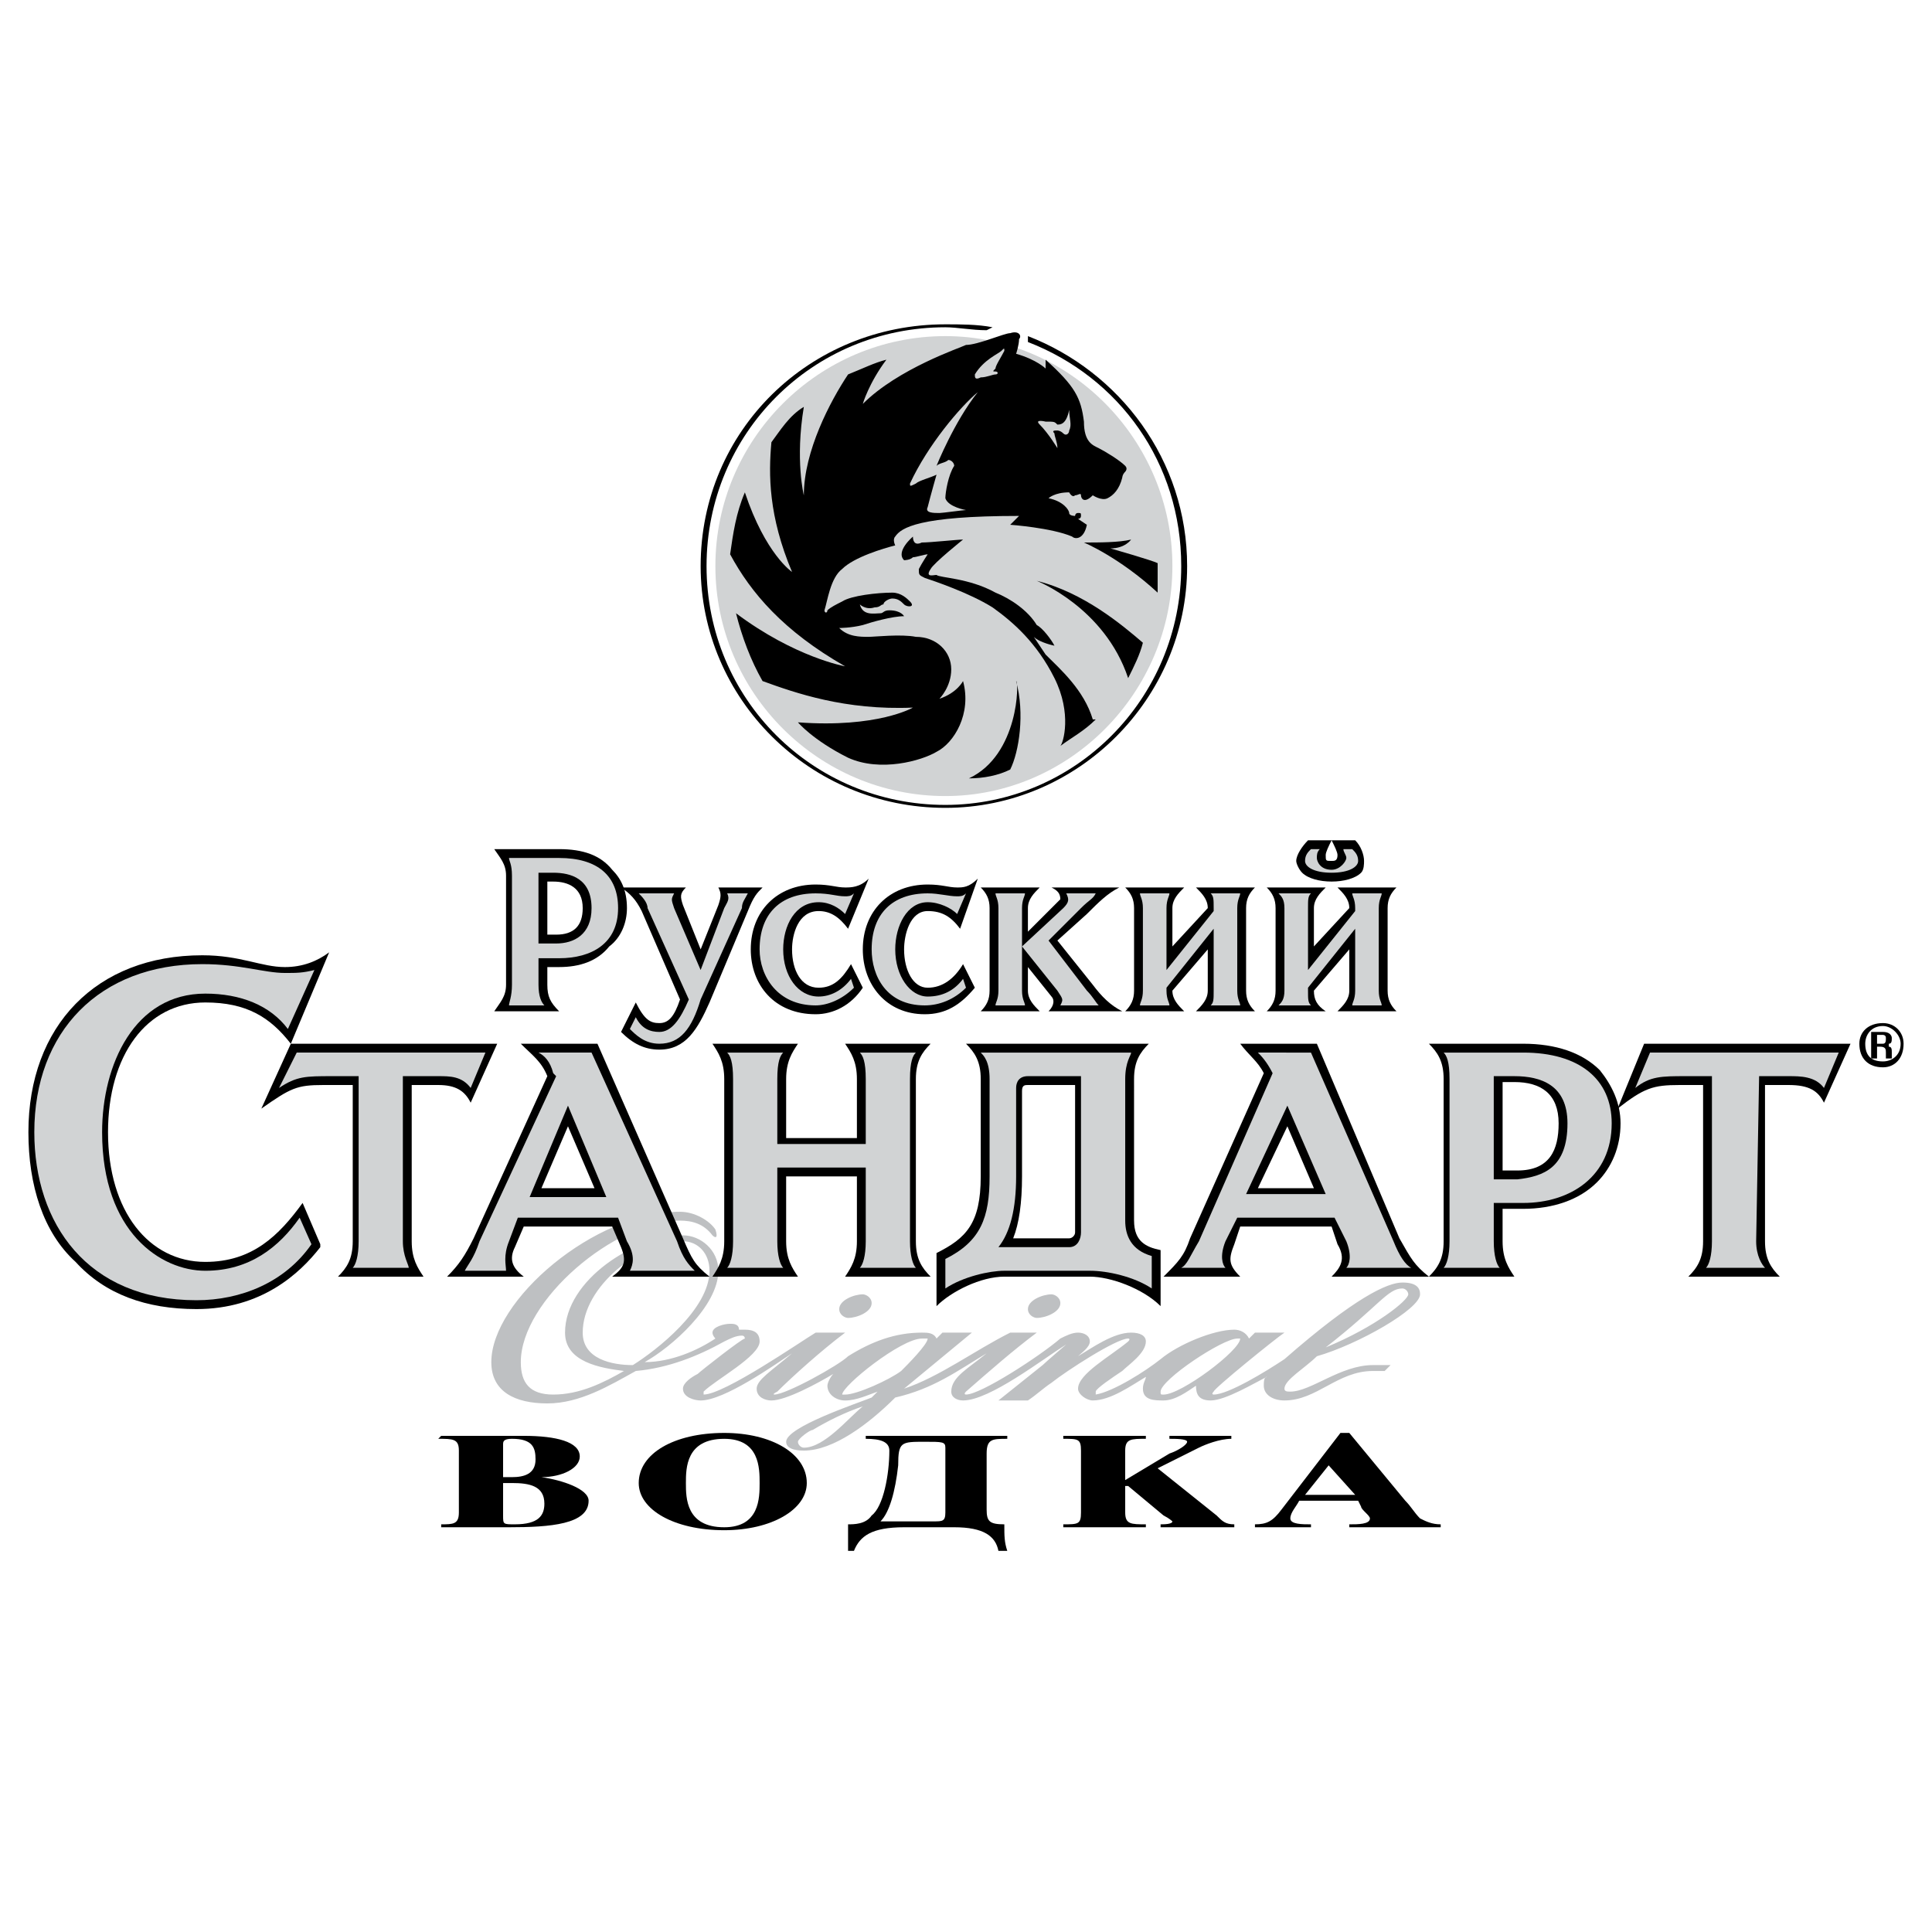
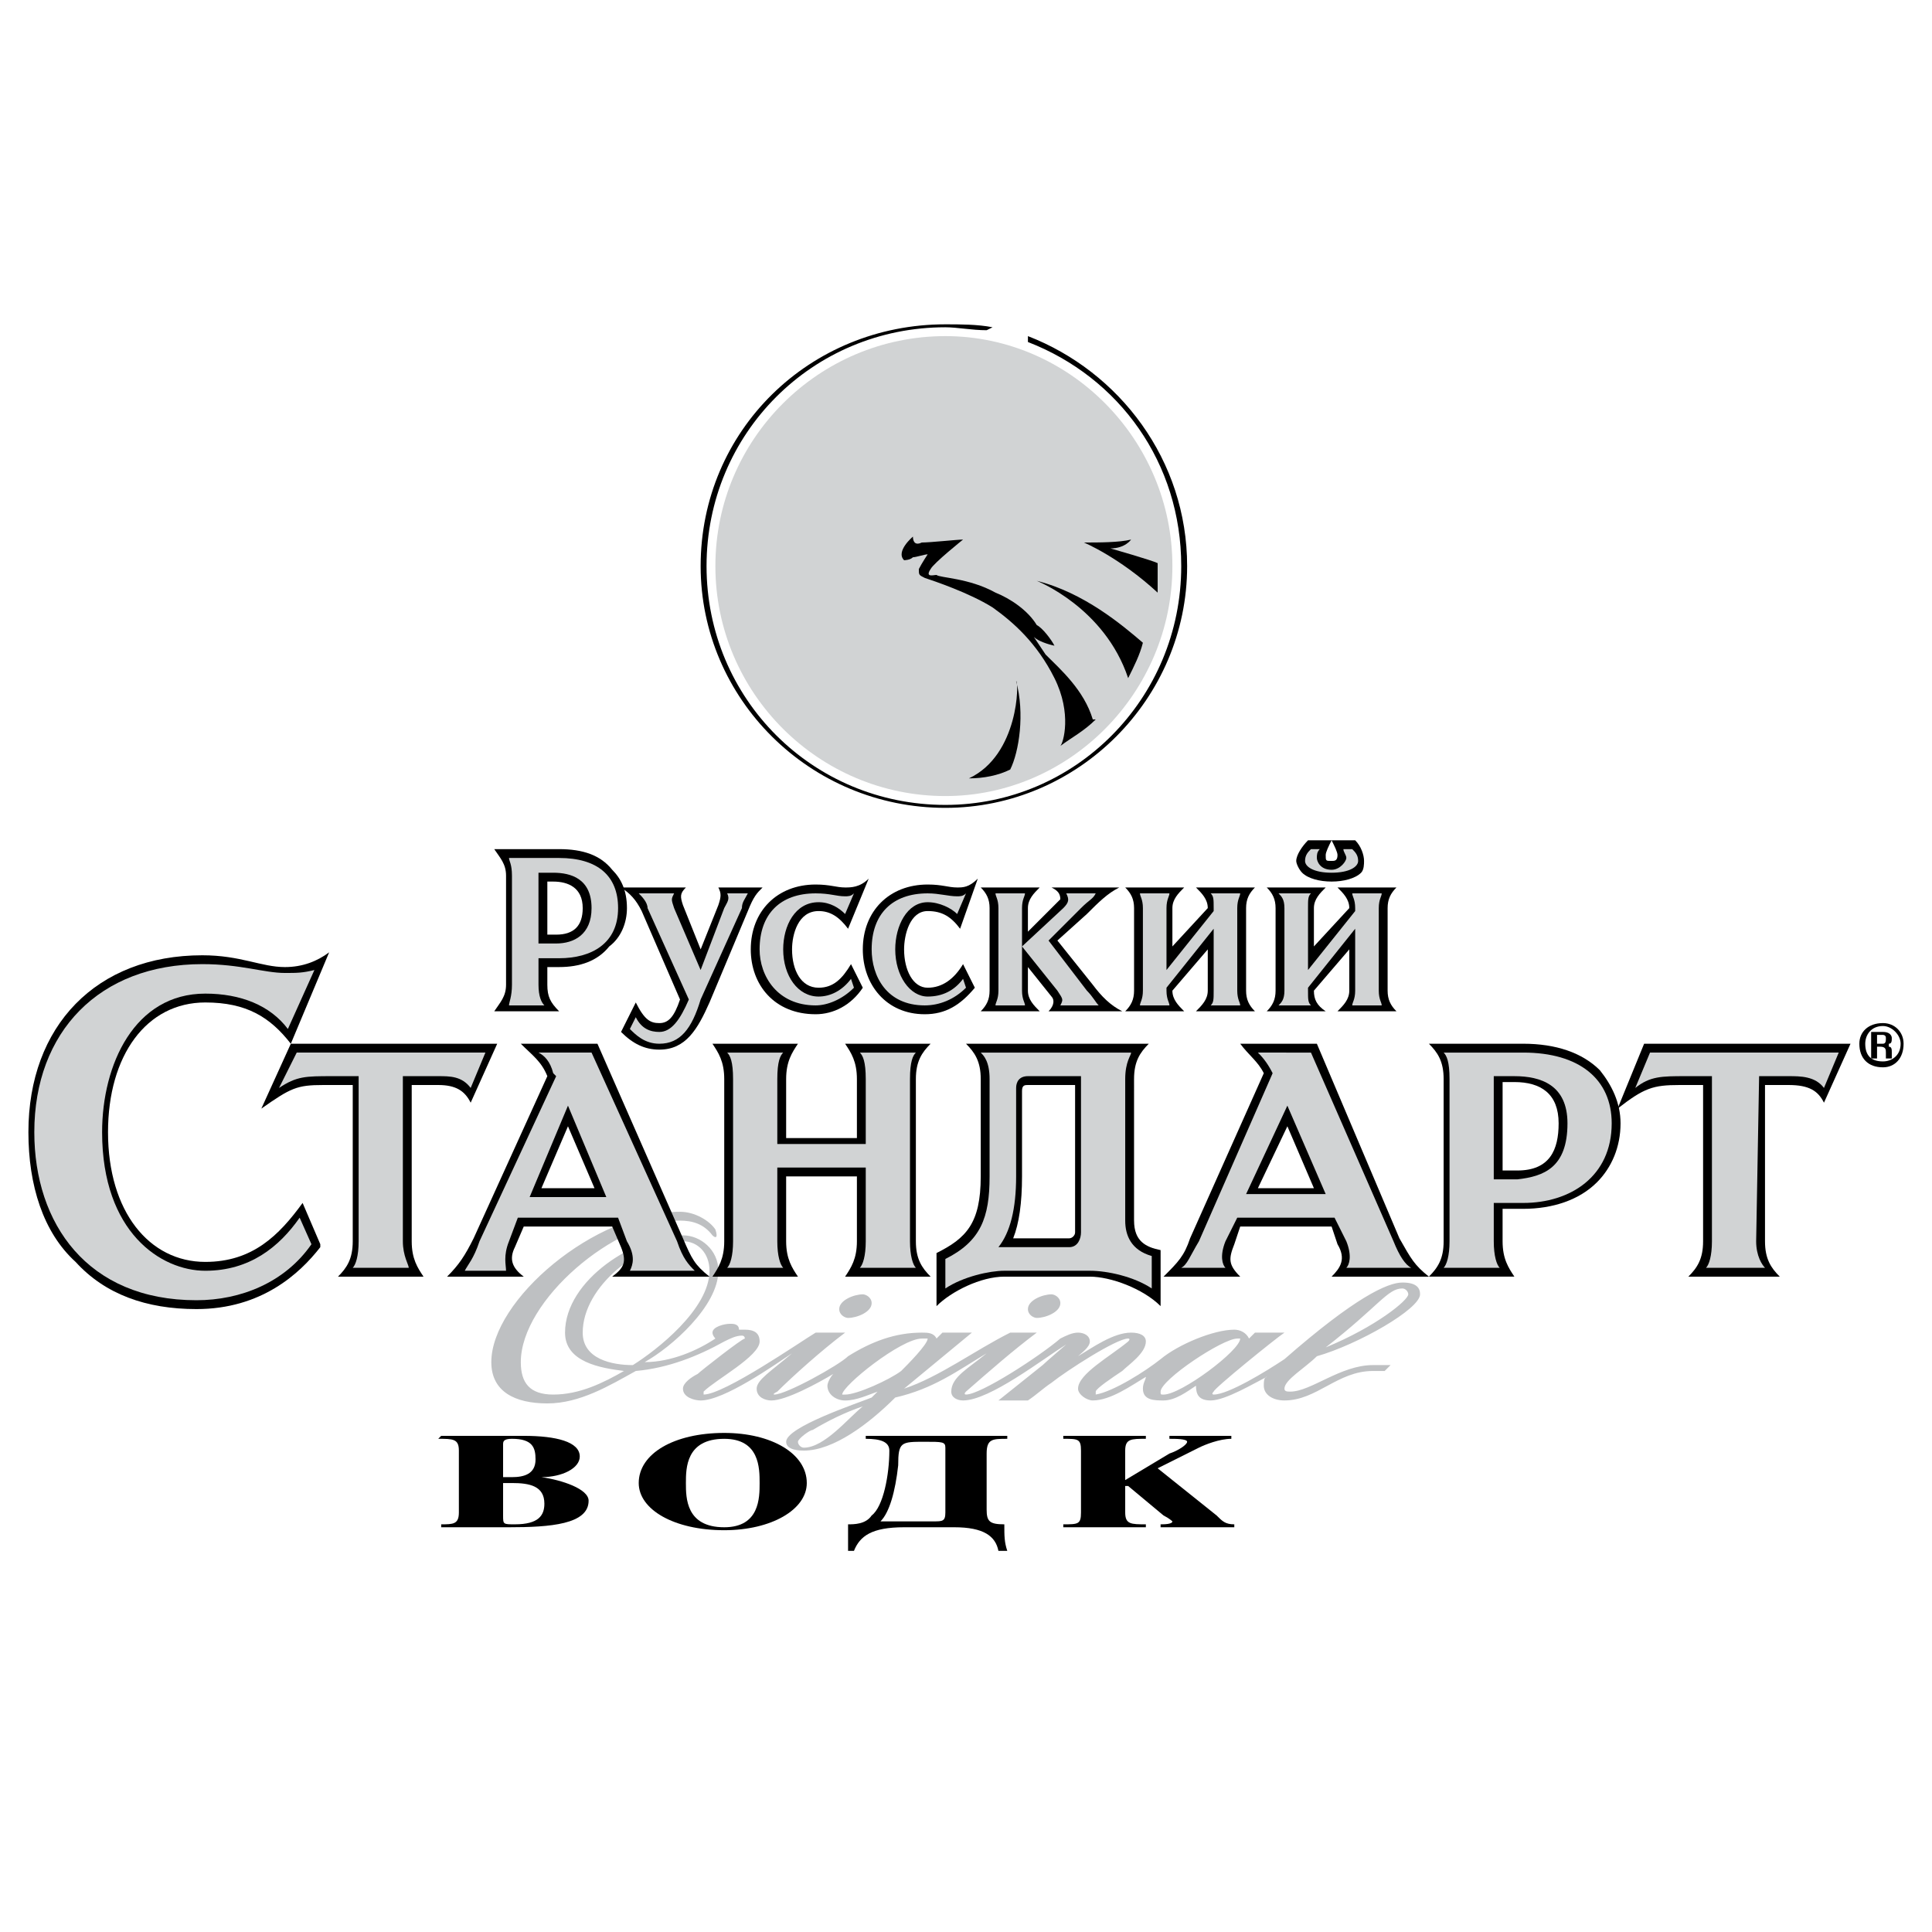
<svg xmlns="http://www.w3.org/2000/svg" version="1.0" id="Layer_1" x="0px" y="0px" width="192.756px" height="192.756px" viewBox="0 0 192.756 192.756" enable-background="new 0 0 192.756 192.756" xml:space="preserve">
  <g>
    <polygon fill-rule="evenodd" clip-rule="evenodd" fill="#FFFFFF" points="0,0 192.756,0 192.756,192.756 0,192.756 0,0  " />
    <path fill-rule="evenodd" clip-rule="evenodd" fill="#BEC0C2" d="M132.266,134.432c5.001-2.059,8.236-4.707,8.236-5.295   c0-0.295-0.294-0.588-0.588-0.588C138.443,128.549,137.561,130.312,132.266,134.432L132.266,134.432z M123.441,133.549   c-1.472,0-7.648,4.119-7.648,5.295c0,0.295,0,0.295,0.294,0.295c1.765,0,7.648-4.412,7.648-5.59   C123.735,133.549,123.735,133.549,123.441,133.549L123.441,133.549z M91.966,133.549c-2.059,0-7.942,4.707-7.942,5.59h0.294   c1.177,0,4.413-1.471,5.589-2.354c0.588-0.588,2.647-2.648,2.647-3.236C92.554,133.549,92.26,133.549,91.966,133.549   L91.966,133.549z M81.082,142.668c-0.294,0-1.471,0.883-1.471,1.178c0,0.293,0.294,0.588,0.588,0.588   c2.059,0,4.413-2.941,5.883-4.119C84.317,140.902,82.552,141.785,81.082,142.668L81.082,142.668z M70.786,126.783   c0-1.766-1.177-2.941-2.647-2.941c-4.119,0-10.002,4.412-10.002,9.119c0,2.646,2.942,3.236,5.001,3.236   C65.491,134.727,70.786,130.607,70.786,126.783L70.786,126.783z M89.318,139.432c-2.647,2.648-6.177,5.295-9.119,5.295   c-0.294,0-1.765,0-1.765-0.881c0-1.473,7.06-3.824,8.531-4.414l0.588-0.588c-0.882,0.295-2.059,0.883-3.236,0.883   c-0.882,0-1.765-0.588-1.765-1.471c0-0.295,0.294-0.883,0.588-1.178c-1.471,0.883-4.707,2.648-6.177,2.648   c-0.588,0-1.471-0.295-1.471-1.176c0-0.883,1.471-1.766,3.53-3.531c-1.765,1.178-6.766,4.707-9.119,4.707   c-0.588,0-1.765-0.295-1.765-1.176c0-0.59,0.882-1.178,1.471-1.473c0.294-0.293,4.413-3.529,4.707-3.529c0,0,0-0.293-0.294-0.293   c-0.588,0-1.177,0.293-1.765,0.588c-2.647,1.471-5.589,2.646-8.825,2.941c-2.647,1.471-5.589,3.236-8.825,3.236   c-3.236,0-5.589-1.178-5.589-4.119c0-6.178,10.295-15.002,18.827-15.002c1.47,0,2.941,0.883,3.529,1.766   c0.294,0.881,0,0.881-0.294,0.588c-0.882-1.178-2.059-1.471-3.235-1.471c-6.472,0-15.885,7.941-15.885,14.119   c0,2.059,0.883,3.236,3.236,3.236c2.647,0,5.001-1.178,7.06-2.354c-2.353-0.295-5.883-0.883-5.883-3.824   c0-5.295,7.06-9.707,11.767-9.707c1.765,0,3.53,1.471,3.53,3.529c0,3.529-4.707,7.648-7.354,9.119c2.647,0,5.295-1.176,7.06-2.354   c0,0-0.294-0.293-0.294-0.588c0-0.588,1.177-0.883,1.765-0.883c0.294,0,0.882,0,0.882,0.588c0,0,0,0-0.294,0   c0.588,0,0.588,0,0.882,0c0.882,0,1.471,0.295,1.471,1.178c0,1.471-4.413,3.824-5.589,5v0.295c2.059,0,9.708-5.295,11.178-6.178   c0.294,0-0.588,0,2.942,0c-2.353,1.766-5.295,4.412-6.766,5.883c-0.588,0.295-0.294,0.295-0.294,0.295   c1.177,0,6.472-2.941,7.354-3.824c2.353-1.471,4.706-2.354,7.354-2.354c0.588,0,1.176,0,1.471,0.588l0.588-0.588h2.941l-6.766,5.59   c3.53-1.178,7.06-3.824,10.589-5.59h2.647c-2.353,1.766-4.706,3.824-7.06,5.883c-0.294,0.295,0,0.295,0,0.295   c1.471,0,7.354-3.824,9.413-5.59c0.589-0.293,1.177-0.588,1.766-0.588c0.588,0,1.176,0.295,1.176,0.883s-0.882,1.176-1.176,1.471   c1.471-0.883,3.529-2.354,5.294-2.354c0.883,0,1.472,0.295,1.472,0.883c0,1.176-1.766,2.354-2.354,2.941   c-0.883,0.588-2.647,1.766-2.647,2.059v0.295c1.765-0.295,5.001-2.354,6.472-3.531c1.765-1.471,5.295-2.941,7.354-2.941   c0.589,0,1.177,0.295,1.471,0.883l0.589-0.588h2.941c-0.883,0.588-7.06,5.59-7.06,5.883c-0.295,0.295,0,0.295,0,0.295   c1.471,0,5.295-2.354,7.06-3.531c7.06-6.176,10.296-7.646,11.767-7.646s1.765,0.588,1.765,1.176c0,1.471-6.177,5-10.295,6.178   c-1.177,1.176-3.236,2.354-3.236,3.236c0,0.293,0.294,0.293,0.588,0.293c2.06,0,5.001-2.646,8.237-2.646c0.588,0,1.176,0,1.765,0   l-0.589,0.588c-0.588,0-0.588,0-1.176,0c-3.53,0-5.589,2.941-8.825,2.941c-1.177,0-2.06-0.588-2.06-1.471   c0-0.295,0-0.883,0.295-0.883c-1.177,0.588-4.118,2.354-5.59,2.354c-1.176,0-1.471-0.588-1.471-1.471   c-0.882,0.588-2.059,1.471-3.235,1.471c-0.883,0-2.06,0-2.06-1.176c0-0.59,0.295-0.883,0.295-1.178   c-1.472,0.883-3.53,2.354-5.295,2.354c-0.589,0-1.471-0.588-1.471-1.176c0-1.473,3.235-3.236,5-4.707c0.294-0.295,0-0.295,0-0.295   c-1.176,0-6.177,3.236-7.648,4.412c-0.882,0.59-1.471,1.178-2.353,1.766h-2.942l4.413-3.529c0.294-0.295,2.354-2.061,2.354-2.061   c0.294-0.293,0.294-0.293,0,0c-2.354,1.471-7.648,5.59-10.296,5.59c-0.588,0-1.177-0.295-1.177-0.883   c0-1.471,1.765-2.354,3.53-3.824C95.496,136.785,93.142,138.551,89.318,139.432L89.318,139.432z M103.438,131.49   c0.883,0,2.354-0.588,2.354-1.471c0-0.588-0.588-0.883-0.883-0.883c-0.882,0-2.353,0.588-2.353,1.471   C102.556,131.195,103.144,131.49,103.438,131.49L103.438,131.49z M84.612,131.49c0.882,0,2.353-0.588,2.353-1.471   c0-0.588-0.588-0.883-0.883-0.883c-0.882,0-2.353,0.588-2.353,1.471C83.729,131.195,84.317,131.49,84.612,131.49L84.612,131.49z" />
    <path fill-rule="evenodd" clip-rule="evenodd" d="M188.45,104.428v-0.295c0.295,0,0.295-0.293,0.295-0.588c0,0,0-0.588-0.883-0.588   h-1.177v2.646h0.588v-1.176h0.295c0.588,0,0.588,0.293,0.588,0.588c0,0.293,0,0.293,0,0.588h0.589c0-0.295,0-0.295,0-0.588   C188.745,104.721,188.745,104.428,188.45,104.428L188.45,104.428z M187.862,104.133h-0.589v-0.883h0.589c0,0,0.294,0,0.294,0.295   S188.156,104.133,187.862,104.133L187.862,104.133z" />
    <path fill-rule="evenodd" clip-rule="evenodd" d="M187.862,102.074c-1.471,0-2.354,0.883-2.354,2.059   c0,1.471,0.883,2.354,2.354,2.354c1.177,0,2.059-0.883,2.059-2.354C189.921,102.957,189.039,102.074,187.862,102.074   L187.862,102.074z M187.862,105.898c-1.177,0-1.766-0.59-1.766-1.766c0-0.883,0.589-1.766,1.766-1.766   c0.883,0,1.765,0.883,1.765,1.766C189.627,105.309,188.745,105.898,187.862,105.898L187.862,105.898z" />
    <path fill-rule="evenodd" clip-rule="evenodd" d="M20.484,125.9c4.707,0,7.354-2.646,9.707-5.883l1.765,4.119v0.293   c-2.059,2.648-5.883,6.178-12.354,6.178c-5.001,0-9.119-1.471-12.061-4.707c-3.236-2.941-4.707-7.648-4.707-12.943   c0-10.59,6.766-17.649,17.355-17.649c3.824,0,5.883,1.177,8.237,1.177c1.765,0,3.236-0.588,4.413-1.471l-3.824,9.119   c-2.059-2.646-4.413-4.117-8.531-4.117c-5.883,0-9.707,5.293-9.707,12.941C10.777,120.9,14.896,125.9,20.484,125.9L20.484,125.9z" />
    <path fill-rule="evenodd" clip-rule="evenodd" fill="#D1D3D4" d="M20.484,99.133c3.53,0,6.472,1.176,8.237,3.529l2.647-5.883   c-1.177,0.294-1.765,0.294-2.941,0.294c-2.059,0-4.413-0.882-8.237-0.882c-10.295,0-16.767,6.766-16.767,16.766   c0,9.119,5.295,16.768,16.179,16.768c4.412,0,8.825-1.764,11.472-5.588l-1.177-2.648c-2.059,2.941-5,5.295-9.413,5.295   s-10.296-3.824-10.296-13.826C10.188,106.191,13.424,99.133,20.484,99.133L20.484,99.133z" />
    <path fill-rule="evenodd" clip-rule="evenodd" d="M33.722,127.371c0.882-0.883,1.471-1.764,1.471-3.529v-15.59h-2.941   c-2.647,0-3.236,0.293-6.178,2.354l2.942-6.473h20.591l-2.647,5.883c-0.588-1.176-1.471-1.764-3.236-1.764h-2.647v15.59   c0,1.766,0.588,2.646,1.177,3.529H33.722L33.722,127.371z" />
    <path fill-rule="evenodd" clip-rule="evenodd" fill="#D1D3D4" d="M48.43,105.016H29.604l-1.765,3.529   c1.765-1.176,2.647-1.176,5.295-1.176h2.647v16.473c0,1.471-0.294,2.354-0.588,2.646h5.589c0-0.293-0.589-1.176-0.589-2.646   v-16.473h3.53c1.177,0,2.353,0,3.236,1.176L48.43,105.016L48.43,105.016z" />
    <path fill-rule="evenodd" clip-rule="evenodd" d="M125.5,118.547h5.589l-2.647-6.178L125.5,118.547L125.5,118.547z    M132.854,127.371c0.883-0.883,1.472-1.764,0.589-3.234l-0.589-1.766h-9.118l-0.589,1.766c-0.588,1.471-0.588,2.059,0.589,3.234   h-7.648c1.471-1.471,2.059-2.059,2.647-3.824l7.354-16.473c-0.588-1.176-1.471-1.766-2.353-2.941h7.648l8.236,19.414   c1.176,2.061,1.471,2.648,2.941,3.824H132.854L132.854,127.371z" />
    <path fill-rule="evenodd" clip-rule="evenodd" fill="#D1D3D4" d="M134.325,126.488h6.471c-0.588-0.293-1.176-1.176-1.765-2.646   l-8.236-18.826H125.5c0.294,0.293,0.883,0.883,1.471,2.059l0,0l-7.354,16.768c-0.883,1.471-1.177,2.354-1.766,2.646h4.413   c-0.295-0.293-0.589-1.176,0-2.646l1.177-2.354h9.707l1.177,2.354C134.913,125.312,134.619,126.195,134.325,126.488   L134.325,126.488z M128.441,110.311l3.824,8.824h-7.942L128.441,110.311L128.441,110.311z" />
    <path fill-rule="evenodd" clip-rule="evenodd" d="M54.019,118.547h5.295l-2.647-6.178L54.019,118.547L54.019,118.547z    M61.079,127.371c1.177-0.883,1.471-1.471,0.882-2.941l-0.882-2.059h-8.825l-0.883,2.059c-0.588,1.178-0.294,2.059,0.883,2.941   h-7.648c1.177-1.176,1.765-2.059,2.647-3.824l7.354-16.178c-0.589-1.471-1.471-2.061-2.648-3.236h7.648l8.531,19.414   c0.882,2.061,1.176,2.648,2.647,3.824H61.079L61.079,127.371z" />
    <path fill-rule="evenodd" clip-rule="evenodd" fill="#D1D3D4" d="M62.844,126.783h6.471c-0.588-0.588-1.176-1.176-1.765-2.941   l-8.531-18.826h-5.295c0.588,0.293,1.177,0.883,1.471,2.059l0.294,0.295l-7.648,16.473c-0.588,1.766-1.176,2.354-1.471,2.941h4.118   c0-0.588-0.294-1.471,0.294-2.941l0.882-2.354h10.001l0.882,2.354C63.432,125.312,63.138,126.195,62.844,126.783L62.844,126.783z    M56.667,110.311l3.824,9.119h-7.648L56.667,110.311L56.667,110.311z" />
    <path fill-rule="evenodd" clip-rule="evenodd" d="M85.494,113.547v-5.885c0-1.764-0.588-2.646-1.177-3.529h8.531   c-0.882,0.883-1.471,1.766-1.471,3.529v16.18c0,1.766,0.589,2.646,1.471,3.529h-8.531c0.588-0.883,1.177-1.764,1.177-3.529v-6.471   h-7.06v6.471c0,1.766,0.588,2.646,1.177,3.529H71.08c0.588-0.883,1.177-1.764,1.177-3.529v-16.18c0-1.764-0.588-2.646-1.177-3.529   h8.531c-0.588,0.883-1.177,1.766-1.177,3.529v5.885H85.494L85.494,113.547z" />
    <path fill-rule="evenodd" clip-rule="evenodd" fill="#D1D3D4" d="M91.377,126.488c-0.294-0.293-0.588-1.176-0.588-2.646v-16.18   c0-1.764,0.294-2.354,0.588-2.646h-5.588c0.293,0.293,0.588,0.883,0.588,2.646v6.473h-8.825v-6.473   c0-1.764,0.294-2.354,0.588-2.646h-5.589c0.294,0.293,0.588,0.883,0.588,2.646v16.18c0,1.471-0.294,2.354-0.588,2.646h5.589   c-0.293-0.293-0.588-1.176-0.588-2.646v-7.354h8.825v7.354c0,1.471-0.294,2.354-0.588,2.646H91.377L91.377,126.488z" />
    <path fill-rule="evenodd" clip-rule="evenodd" d="M107.262,122.959v-14.707h-4.706c-0.294,0-0.589,0-0.589,0.588v8.531   c0,2.646-0.294,4.705-0.882,6.176h5.589C106.968,123.547,107.262,123.254,107.262,122.959L107.262,122.959z M113.146,121.783   c0,2.059,1.177,2.646,2.647,2.941v5.588c-1.766-1.764-5.001-2.941-7.061-2.941h-8.53c-2.354,0-5.295,1.471-6.766,2.941v-5.295   c2.941-1.471,4.412-2.941,4.412-7.646v-9.709c0-1.764-0.588-2.646-1.471-3.529h18.238c-0.883,0.883-1.471,1.766-1.471,3.529   V121.783L113.146,121.783z" />
    <path fill-rule="evenodd" clip-rule="evenodd" fill="#D1D3D4" d="M107.851,107.369v15.59c0,0.588-0.294,1.471-1.177,1.471h-7.061   c1.177-1.471,1.766-3.824,1.766-7.059v-8.826c0-0.588,0.294-1.176,1.177-1.176H107.851L107.851,107.369z M108.732,126.783   c1.766,0,4.413,0.588,6.178,1.766v-3.236c-2.06-0.588-2.647-2.059-2.647-3.529v-14.121c0-1.764,0.588-2.354,0.588-2.646H97.849   c0.294,0.293,0.883,0.883,0.883,2.646v9.709c0,4.117-0.883,6.471-4.413,8.236v2.941c1.765-1.178,4.413-1.766,5.883-1.766H108.732   L108.732,126.783z" />
    <path fill-rule="evenodd" clip-rule="evenodd" d="M142.562,104.133h9.413c3.235,0,5.883,0.883,7.648,2.648   c1.176,1.471,2.059,3.234,2.059,5.295c0,2.352-0.883,4.412-2.354,5.883c-1.765,1.764-4.412,2.646-7.354,2.646h-2.06v3.236   c0,1.766,0.589,2.646,1.177,3.529h-8.53c0.883-0.883,1.471-1.764,1.471-3.529v-16.18   C144.032,105.898,143.444,105.016,142.562,104.133L142.562,104.133z M155.505,112.076c0-2.943-1.766-4.119-4.413-4.119h-1.177   v8.824h1.472C154.622,116.781,155.505,114.723,155.505,112.076L155.505,112.076z" />
    <path fill-rule="evenodd" clip-rule="evenodd" fill="#D1D3D4" d="M151.092,107.369c2.647,0,5.295,0.883,5.295,4.707   c0,4.412-2.354,5.295-5,5.588h-2.354v-10.295H151.092L151.092,107.369z M151.975,120.018c4.706,0,8.824-2.646,8.824-7.941   c0-4.414-3.235-7.061-8.824-7.061c0,0-2.06,0-7.942,0c0.294,0.293,0.588,0.883,0.588,2.646v16.18c0,1.471-0.294,2.354-0.588,2.646   h5.589c-0.294-0.293-0.588-1.176-0.588-2.646v-3.824H151.975L151.975,120.018z" />
    <path fill-rule="evenodd" clip-rule="evenodd" d="M168.447,127.371c0.883-0.883,1.471-1.764,1.471-3.529v-15.59h-2.353   c-2.647,0-3.53,0.293-6.178,2.354l2.647-6.473h20.592l-2.648,5.883c-0.588-1.176-1.471-1.764-3.529-1.764h-2.354v15.59   c0,1.766,0.589,2.646,1.471,3.529H168.447L168.447,127.371z" />
    <path fill-rule="evenodd" clip-rule="evenodd" fill="#D1D3D4" d="M183.45,105.016h-18.827l-1.471,3.529   c1.471-1.176,2.647-1.176,5.001-1.176h2.647v16.473c0,1.471-0.294,2.354-0.588,2.646h5.883c-0.294-0.293-0.883-1.176-0.883-2.646   l0.295-16.473h2.941c1.177,0,2.647,0,3.529,1.176L183.45,105.016L183.45,105.016z" />
    <path fill-rule="evenodd" clip-rule="evenodd" d="M49.312,84.718h6.472c2.353,0,4.119,0.588,5.295,2.059   c0.882,0.882,1.471,2.059,1.471,3.824c0,1.471-0.588,2.941-1.765,3.824c-1.177,1.471-2.942,2.059-5.001,2.059h-1.176v1.765   c0,1.176,0.294,1.766,1.176,2.646h-6.472c0.588-0.881,1.177-1.471,1.177-2.646V87.366C50.489,86.189,49.9,85.601,49.312,84.718   L49.312,84.718z M58.137,90.602c0-2.059-1.47-2.647-2.941-2.647h-0.588v5.295h0.882C57.254,93.249,58.137,92.367,58.137,90.602   L58.137,90.602z" />
    <path fill-rule="evenodd" clip-rule="evenodd" fill="#D1D3D4" d="M55.195,87.072c1.765,0,3.824,0.588,3.824,3.53   c0,2.647-1.765,3.53-3.53,3.53h-1.765v-7.06H55.195L55.195,87.072z M55.784,95.603c3.236,0,5.883-1.471,5.883-5.001   c0-3.236-2.059-5.001-5.883-5.001h-5c0,0.294,0.294,0.589,0.294,1.765V98.25c0,1.176-0.294,1.766-0.294,2.059h3.53   c-0.294-0.293-0.588-0.883-0.588-2.059v-2.647H55.784L55.784,95.603z" />
    <path fill-rule="evenodd" clip-rule="evenodd" d="M61.961,102.957l1.471-2.941c0.882,1.764,1.471,2.059,2.353,2.059   c0.883,0,1.471-0.588,2.06-2.354l-3.825-8.825c-0.588-1.176-1.176-1.765-2.059-2.353h6.472c-0.588,0.588-0.588,0.883-0.294,1.765   l1.765,4.412l1.765-4.412c0.294-0.882,0.294-1.177,0-1.765h4.413c-0.588,0.588-0.883,0.883-1.471,2.353l-3.824,9.12   c-1.177,2.646-2.354,4.705-5.001,4.705C64.314,104.721,63.138,104.133,61.961,102.957L61.961,102.957z" />
    <path fill-rule="evenodd" clip-rule="evenodd" fill="#D1D3D4" d="M74.61,89.131h-2.06c0.294,0.588,0,0.882-0.294,1.471   l-2.354,6.177l-2.647-6.177c-0.294-0.882-0.294-0.882,0-1.471h-3.53c0.294,0.294,0.883,0.882,0.883,1.471l4.118,9.119   c-0.882,2.059-1.765,3.236-2.942,3.236c-0.882,0-1.765-0.295-2.353-1.471l-0.588,1.176c0.588,0.588,1.471,1.471,2.941,1.471   c2.06,0,3.236-1.471,4.118-4.412l4.119-9.119C74.022,90.013,74.316,89.719,74.61,89.131L74.61,89.131z" />
    <path fill-rule="evenodd" clip-rule="evenodd" d="M74.904,94.72c0-3.824,2.647-6.471,6.471-6.471c1.471,0,2.06,0.294,2.942,0.294   c0.588,0,1.471,0,2.354-0.883l-2.059,5.001c-0.883-1.177-1.765-1.765-2.942-1.765c-2.059,0-2.647,2.354-2.647,3.824   c0,2.059,0.883,3.825,2.647,3.825c1.471,0,2.354-0.883,3.236-2.354l1.176,2.354c-1.176,1.764-2.941,2.646-4.707,2.646   C77.257,101.191,74.904,98.25,74.904,94.72L74.904,94.72z" />
    <path fill-rule="evenodd" clip-rule="evenodd" fill="#D1D3D4" d="M84.317,91.19l0.882-2.059c-0.294,0.294-0.588,0.294-0.882,0.294   c-0.882,0-1.471-0.294-2.942-0.294c-3.529,0-5.589,2.059-5.589,5.589c0,2.647,1.765,5.589,5.589,5.589   c1.177,0,2.648-0.588,3.824-1.764l-0.294-0.883c-0.882,1.176-2.059,1.764-3.236,1.764c-2.059,0-3.53-2.059-3.53-4.706   c0-2.353,1.177-4.707,3.53-4.707C82.847,90.013,83.729,90.602,84.317,91.19L84.317,91.19z" />
    <path fill-rule="evenodd" clip-rule="evenodd" d="M109.027,98.25c0.882,1.176,1.765,2.059,2.941,2.646h-7.354   c0.589-0.588,0.589-1.176,0.294-1.471l-2.353-2.941v2.353c0,0.883,0.588,1.471,1.177,2.059h-5.884   c0.589-0.588,0.883-1.176,0.883-2.059v-8.236c0-0.882-0.294-1.471-0.883-2.059h5.884c-0.589,0.588-1.177,1.177-1.177,2.059v2.354   l2.941-2.942c0.294-0.294,0.294-0.294,0.294-0.294c0-0.588-0.294-0.883-0.883-1.177h6.767c-1.177,0.588-2.06,1.471-3.236,2.647   l-2.941,2.647L109.027,98.25L109.027,98.25z" />
    <path fill-rule="evenodd" clip-rule="evenodd" fill="#D1D3D4" d="M109.615,100.309c-0.294-0.293-0.588-0.883-1.177-1.471l-3.824-5   l3.236-3.236c0.882-0.882,1.177-0.882,1.471-1.471h-2.941c0.294,0.588,0.294,0.882-0.295,1.471l-4.118,3.824l3.53,4.412   c0.588,0.883,0.588,0.883,0.294,1.471H109.615L109.615,100.309z" />
    <path fill-rule="evenodd" clip-rule="evenodd" fill="#D1D3D4" d="M102.262,100.309c0-0.293-0.295-0.588-0.295-1.471v-8.236   c0-0.882,0.295-1.176,0.295-1.471h-2.942c0,0.294,0.294,0.588,0.294,1.471v8.236c0,0.883-0.294,1.178-0.294,1.471H102.262   L102.262,100.309z" />
    <path fill-rule="evenodd" clip-rule="evenodd" d="M119.322,100.896c0.589-0.588,1.177-1.176,1.177-2.059V94.72l-3.529,4.118   c0,0.883,0.588,1.471,1.176,2.059h-5.883c0.588-0.588,0.883-1.176,0.883-2.059v-8.236c0-0.882-0.295-1.471-0.883-2.059h5.883   c-0.588,0.588-1.176,1.177-1.176,2.059v3.824l3.529-3.824c0-0.882-0.588-1.471-1.177-2.059h5.884   c-0.589,0.588-0.883,1.177-0.883,2.059v8.236c0,0.883,0.294,1.471,0.883,2.059H119.322L119.322,100.896z" />
    <path fill-rule="evenodd" clip-rule="evenodd" fill="#D1D3D4" d="M123.735,100.309c0-0.293-0.294-0.588-0.294-1.471v-8.236   c0-0.882,0.294-1.176,0.294-1.471h-2.942c0.295,0.294,0.295,0.588,0.295,1.471v0.294l-4.707,5.883v-6.177   c0-0.882,0.294-1.176,0.294-1.471h-2.941c0,0.294,0.294,0.588,0.294,1.471v8.236c0,0.883-0.294,1.178-0.294,1.471h2.941   c0-0.293-0.294-0.588-0.294-1.471v-0.293l4.707-5.884v6.177c0,0.883,0,1.178-0.295,1.471H123.735L123.735,100.309z" />
    <path fill-rule="evenodd" clip-rule="evenodd" d="M133.442,100.896c0.588-0.588,1.177-1.176,1.177-2.059V94.72l-3.53,4.118   c0,0.883,0.295,1.471,1.177,2.059h-5.883c0.588-0.588,0.882-1.176,0.882-2.059v-8.236c0-0.882-0.294-1.471-0.882-2.059h5.883   c-0.588,0.588-1.177,1.177-1.177,2.059v3.824l3.53-3.824c0-0.882-0.589-1.471-1.177-2.059h5.883   c-0.588,0.588-0.882,1.177-0.882,2.059v8.236c0,0.883,0.294,1.471,0.882,2.059H133.442L133.442,100.896z" />
    <path fill-rule="evenodd" clip-rule="evenodd" fill="#D1D3D4" d="M137.854,100.309c0-0.293-0.294-0.588-0.294-1.471v-8.236   c0-0.882,0.294-1.176,0.294-1.471h-2.941c0,0.294,0.294,0.588,0.294,1.471v0.294l-4.706,5.883v-6.177c0-0.882,0-1.176,0.294-1.471   h-3.235c0.294,0.294,0.588,0.588,0.588,1.471v8.236c0,0.883-0.294,1.178-0.588,1.471h3.235c-0.294-0.293-0.294-0.588-0.294-1.471   v-0.293l4.706-5.884v6.177c0,0.883-0.294,1.178-0.294,1.471H137.854L137.854,100.309z" />
    <path fill-rule="evenodd" clip-rule="evenodd" d="M132.854,83.836c-0.294,0.588-0.588,1.177-0.588,1.471   c0,0.588,0,0.588,0.588,0.588c0.295,0,0.589,0,0.589-0.588C133.442,85.013,133.148,84.424,132.854,83.836h2.354   c0.589,0.588,0.883,1.471,0.883,2.059c0,0.294,0,0.882-0.294,1.177c-0.589,0.588-1.766,0.882-2.942,0.882   c-1.176,0-2.353-0.294-2.941-0.882c-0.294-0.294-0.588-0.882-0.588-1.177c0-0.588,0.588-1.471,1.177-2.059H132.854L132.854,83.836z   " />
    <path fill-rule="evenodd" clip-rule="evenodd" fill="#D1D3D4" d="M135.502,85.895c0-0.588-0.295-0.882-0.589-1.177h-0.883   c0,0.294,0.295,0.588,0.295,0.882c0,0.294-0.589,1.177-1.472,1.177c-1.176,0-1.47-0.882-1.47-1.177c0-0.294,0-0.588,0.294-0.882   h-0.883c-0.294,0.294-0.588,0.588-0.588,1.177s0.882,1.177,2.646,1.177C134.619,87.072,135.502,86.483,135.502,85.895   L135.502,85.895z" />
    <path fill-rule="evenodd" clip-rule="evenodd" d="M86.082,94.72c0-3.824,2.648-6.471,6.472-6.471c1.471,0,2.06,0.294,2.942,0.294   c0.588,0,1.177,0,2.059-0.883l-1.765,5.001c-0.883-1.177-1.765-1.765-3.236-1.765c-1.765,0-2.353,2.354-2.353,3.824   c0,2.059,0.882,3.825,2.353,3.825c1.471,0,2.647-0.883,3.53-2.354l1.176,2.354c-1.47,1.764-2.941,2.646-5,2.646   C88.436,101.191,86.082,98.25,86.082,94.72L86.082,94.72z" />
    <path fill-rule="evenodd" clip-rule="evenodd" fill="#D1D3D4" d="M95.496,91.19l0.882-2.059c-0.294,0.294-0.588,0.294-0.882,0.294   c-0.882,0-1.765-0.294-2.942-0.294c-3.53,0-5.589,2.059-5.589,5.589c0,2.647,1.471,5.589,5.295,5.589   c1.471,0,2.941-0.588,4.118-1.764l-0.294-0.883c-0.883,1.176-2.059,1.764-3.53,1.764c-1.765,0-3.236-2.059-3.236-4.706   c0-2.353,1.177-4.707,3.236-4.707C93.73,90.013,94.907,90.602,95.496,91.19L95.496,91.19z" />
    <path fill-rule="evenodd" clip-rule="evenodd" d="M50.194,147.375h0.883c1.177,0,2.354-0.295,2.354-1.766   c0-1.176-0.294-2.059-2.354-2.059c-0.883,0-0.883,0.295-0.883,0.588V147.375L50.194,147.375z M50.194,151.199   c0,0.883,0,0.883,1.177,0.883c2.354,0,2.942-0.883,2.942-2.061c0-1.764-1.471-2.059-3.236-2.059h-0.883V151.199L50.194,151.199z    M44.017,152.082c1.177,0,1.765,0,1.765-1.178v-6.178c0-1.176-0.588-1.176-2.059-1.176l0.294-0.295h8.237   c3.236,0,5.589,0.59,5.589,2.061c0,1.176-1.765,2.059-3.824,2.059c2.059,0.293,4.707,1.176,4.707,2.354   c0,2.354-3.824,2.646-7.942,2.646h-6.766V152.082L44.017,152.082z" />
    <path fill-rule="evenodd" clip-rule="evenodd" d="M72.257,152.375c3.53,0,3.53-2.941,3.53-4.412s0-4.412-3.53-4.412   c-3.824,0-3.824,2.941-3.824,4.412S68.433,152.375,72.257,152.375L72.257,152.375z M72.257,142.963c4.707,0,8.236,2.059,8.236,5   c0,2.648-3.53,4.707-8.236,4.707c-5.001,0-8.531-2.059-8.531-4.707C63.726,145.021,67.256,142.963,72.257,142.963L72.257,142.963z" />
    <path fill-rule="evenodd" clip-rule="evenodd" d="M94.319,144.434c0-0.588-0.294-0.588-2.059-0.588c-2.353,0-2.647,0-2.647,2.352   c-0.294,2.648-0.882,4.707-1.765,5.59h5.294c0.883,0,1.177,0,1.177-0.883V144.434L94.319,144.434z M86.376,143.256h14.12v0.295   c-1.471,0-2.059,0-2.059,1.471v5.59c0,1.176,0.294,1.471,1.765,1.471l0,0c0,1.176,0,1.764,0.294,2.646h-0.883   c-0.294-1.471-1.471-2.354-4.412-2.354h-5c-3.236,0-4.412,0.883-5.001,2.354h-0.588v-2.646c0.588,0,1.765,0,2.353-0.883   c1.177-0.883,1.765-4.119,1.765-6.473c0-0.881-0.882-1.176-2.354-1.176V143.256L86.376,143.256z" />
    <path fill-rule="evenodd" clip-rule="evenodd" d="M106.085,152.082v0.293h8.237v-0.293c-1.472,0-2.06,0-2.06-1.178v-2.646h0.294   l3.53,2.941c0.588,0.293,0.883,0.588,0.883,0.588c0,0.295-0.883,0.295-1.177,0.295v0.293h7.354v-0.293   c-0.882,0-1.177-0.295-1.765-0.883l-5.884-4.707l4.119-2.059c0.588-0.295,2.059-0.883,3.235-0.883v-0.295h-6.178v0.295   c0.589,0,1.766,0,1.766,0.295c0,0.293-0.883,0.881-1.766,1.176l-4.412,2.646v-2.941c0-1.176,0.588-1.176,2.06-1.176v-0.295h-8.237   v0.295c1.472,0,1.766,0,1.766,1.176v6.178C107.851,152.082,107.557,152.082,106.085,152.082L106.085,152.082z" />
-     <path fill-rule="evenodd" clip-rule="evenodd" d="M135.207,149.141l-2.647-2.943l-2.353,2.943H135.207L135.207,149.141z    M125.206,152.082c1.177,0,1.765-0.295,2.647-1.471l5.883-7.648h0.883l5.589,6.766c0.588,0.588,0.883,1.176,1.471,1.764   c0.589,0.295,1.177,0.59,2.06,0.59v0.293h-9.119v-0.293c0.883,0,2.059,0,2.059-0.59c0-0.293-0.882-0.881-0.882-1.176l-0.294-0.588   h-5.884c-0.294,0.588-0.883,1.176-0.883,1.764c0,0.59,1.177,0.59,2.06,0.59v0.293h-5.589V152.082L125.206,152.082z" />
    <path fill-rule="evenodd" clip-rule="evenodd" fill="#D1D3D4" d="M71.374,56.479c0-12.649,10.296-22.945,22.945-22.945   c12.355,0,22.651,10.296,22.651,22.945s-10.296,22.944-22.651,22.944C81.67,79.423,71.374,69.128,71.374,56.479L71.374,56.479z" />
    <path fill-rule="evenodd" clip-rule="evenodd" d="M102.556,34.123c9.119,3.53,15.296,12.061,15.296,22.356   c0,13.237-10.59,23.827-23.533,23.827c-13.237,0-23.827-10.59-23.827-23.827c0-13.237,10.59-23.827,23.827-23.827   c1.177,0,2.647,0.294,4.119,0.294l0.588-0.294c-1.471-0.294-3.235-0.294-4.707-0.294c-13.531,0-24.416,10.589-24.416,24.121   c0,13.237,10.884,24.121,24.416,24.121c13.238,0,24.122-10.884,24.122-24.121c0-10.59-6.766-19.415-15.885-22.945V34.123   L102.556,34.123z" />
-     <path fill-rule="evenodd" clip-rule="evenodd" d="M82.552,60.891c0.294-0.294,0.883-0.588,1.471-0.882   c0.882-0.588,3.53-0.882,5-0.882c0.883,0,1.471,0.588,1.765,0.882c0.588,0.588-0.294,0.588-0.588,0.294   c-0.294-0.294-0.588-0.589-1.177-0.589c-0.294,0-0.882,0.294-0.882,0.589c-0.294,0-0.294,0.294-0.883,0.294   c-0.882,0.294-1.47-0.294-1.47-0.294c0.293,1.176,1.47,0.882,2.059,0.882c0.294,0,0.294-0.294,0.882-0.294   c1.177,0,1.471,0.588,1.471,0.588c-1.177,0-3.236,0.588-4.119,0.883c-1.176,0.294-2.353,0.294-2.353,0.294   c0.883,0.882,2.06,0.882,2.942,0.882c0.588,0,3.236-0.294,4.706,0c2.06,0,3.53,1.471,3.53,3.236c0,1.765-1.177,2.941-1.177,2.941   c1.765-0.588,2.354-1.765,2.354-1.765c0.882,3.236-0.883,6.177-2.647,7.06c-1.471,0.882-5.589,2.059-8.825,0.588   c-3.53-1.765-5.001-3.53-5.001-3.53c7.942,0.588,11.472-1.471,11.472-1.471c-6.766,0.294-11.767-1.471-15.002-2.647   c-1.177-2.059-2.059-4.413-2.647-6.766c5.883,4.412,10.884,5.295,10.884,5.295c-6.178-3.53-9.413-7.354-11.472-11.178   c0.294-2.059,0.588-4.118,1.471-6.177c2.059,6.177,4.707,7.942,4.707,7.942c-2.353-5.589-2.353-9.708-2.059-12.943   c0.883-1.177,1.765-2.647,3.236-3.53c-0.883,5.295,0,8.825,0,8.825c0-4.412,2.647-9.413,4.413-12.061   c1.47-0.588,2.647-1.176,3.824-1.471c-1.765,2.353-2.354,4.413-2.354,4.413c3.53-3.53,9.708-5.589,10.296-5.884   c1.177,0,3.824-1.176,4.412-1.176c0.883-0.294,1.177,0.294,0.883,0.588c0,0.588-0.294,1.471-0.294,1.471   c2.059,0.588,2.941,1.471,2.941,1.471c0-0.294,0-0.882,0-0.882c2.941,2.647,3.53,3.824,3.824,6.177   c0,2.059,0.883,2.354,1.471,2.647c0.589,0.294,2.06,1.177,2.647,1.765c0.294,0.294,0,0.588,0,0.588   c-0.294,0.294-0.294,0.588-0.294,0.588c-0.294,1.177-0.883,1.765-1.471,2.059c-0.589,0.294-1.471-0.294-1.471-0.294   c-0.883,0.882-1.177,0.294-1.177,0s-0.294,0-0.589,0c-0.294,0.294-0.588-0.294-0.588-0.294c-1.471,0-2.06,0.588-2.06,0.588   c1.471,0.294,2.06,1.177,2.06,1.471c0,0.294,0.588,0.294,0.588,0.294s0-0.294,0.295-0.294c0.294,0,0.294,0,0.294,0.294   c0,0.294-0.294,0.294-0.294,0.294l0.882,0.588c-0.294,1.471-1.177,1.471-1.471,1.176c-2.06-0.882-6.178-1.176-6.178-1.176   c0.295-0.294,0.883-0.883,0.883-0.883c-10.001,0-11.766,1.177-12.355,2.059c-0.294,0.294,0,0.883,0,0.883   c-1.176,0.294-4.118,1.176-5.294,2.353c-1.177,0.882-1.471,3.236-1.765,4.118C82.258,61.186,82.552,61.186,82.552,60.891   L82.552,60.891z M100.202,35.005c0-0.294,0-0.294-0.294,0c-0.295,0.294-1.766,0.882-2.648,2.353c0,0.294,0,0.588,0.588,0.294   c0.589,0,1.177-0.294,1.471-0.294s0.294-0.294,0-0.294s-0.294,0,0-0.294C99.319,36.476,99.908,35.593,100.202,35.005   L100.202,35.005z M97.555,39.124c-1.765,1.471-5.001,5.295-6.766,9.119c0,0.294,0,0.294,0.588,0   c0.294-0.294,1.471-0.589,2.06-0.883c0,0-0.588,2.059-0.883,3.236c-0.294,0.588,0.588,0.588,1.177,0.588   c0.294,0,2.354-0.294,2.647-0.294c0,0-1.765-0.294-2.059-1.177c0-0.588,0.294-2.353,0.882-3.235c0-0.294-0.294-0.588-0.588-0.588   c-0.294,0.294-0.883,0.294-1.177,0.588C93.437,46.478,95.201,42.065,97.555,39.124L97.555,39.124L97.555,39.124z M106.674,40.888   c-0.294,1.471-0.883,1.471-1.177,1.471c-0.294-0.294-0.294-0.294-1.177-0.294c0,0-1.177-0.294-0.588,0.294   c0.882,0.883,1.765,2.354,1.765,2.354c0-0.588-0.294-1.177-0.294-1.471c-0.295-0.294,0-0.294,0.294-0.294c0,0,0.294,0,0.588,0.294   c0.295,0.294,0.589,0,0.589-0.294C106.968,42.359,106.674,41.771,106.674,40.888L106.674,40.888L106.674,40.888z" />
    <path fill-rule="evenodd" clip-rule="evenodd" d="M109.027,71.775c-0.883-2.942-3.236-5.001-4.707-6.472   c-0.588-0.882-1.177-1.765-1.177-1.765c0.589,0.588,2.06,0.883,2.06,0.883c-0.295-0.588-1.177-1.765-1.766-2.059   c-0.882-1.471-2.647-2.648-4.118-3.236c-2.647-1.471-5.589-1.471-5.883-1.765c-0.294,0-1.177,0.294-0.588-0.588   c0.294-0.588,3.236-2.941,3.236-2.941c-0.588,0-3.236,0.294-4.118,0.294c-0.589,0.294-0.883,0-0.883-0.588   c0,0-1.765,1.471-0.882,2.354c0,0,0.588,0,0.882-0.294c0.294,0,1.177-0.294,1.471-0.294c0,0-0.588,0.883-0.882,1.471   c0,0.588,0,0.588,0.588,0.882c0.882,0.294,4.413,1.471,6.766,2.942c2.06,1.471,4.412,3.53,6.178,7.06   c1.765,3.53,0.882,6.472,0.588,6.766c1.177-0.883,2.354-1.471,3.53-2.647H109.027L109.027,71.775z" />
    <path fill-rule="evenodd" clip-rule="evenodd" d="M114.027,64.127c-2.059-1.765-5.883-5-10.59-6.177c0,0,6.767,2.647,9.119,9.707   C113.146,66.48,113.733,65.304,114.027,64.127L114.027,64.127z" />
    <path fill-rule="evenodd" clip-rule="evenodd" d="M100.79,76.776c0.883-1.765,1.472-5.589,0.589-8.825   c0.294,0,0.294,7.354-4.707,9.707C98.143,77.658,99.613,77.364,100.79,76.776L100.79,76.776z" />
    <path fill-rule="evenodd" clip-rule="evenodd" d="M115.498,56.185c-0.588-0.294-4.706-1.471-4.706-1.471   c1.471,0,2.059-0.882,2.059-0.882c-1.176,0.294-3.235,0.294-4.706,0.294c0,0,3.53,1.471,7.354,5.001l0,0c0-0.882,0-1.765,0-2.647   V56.185L115.498,56.185z" />
  </g>
</svg>